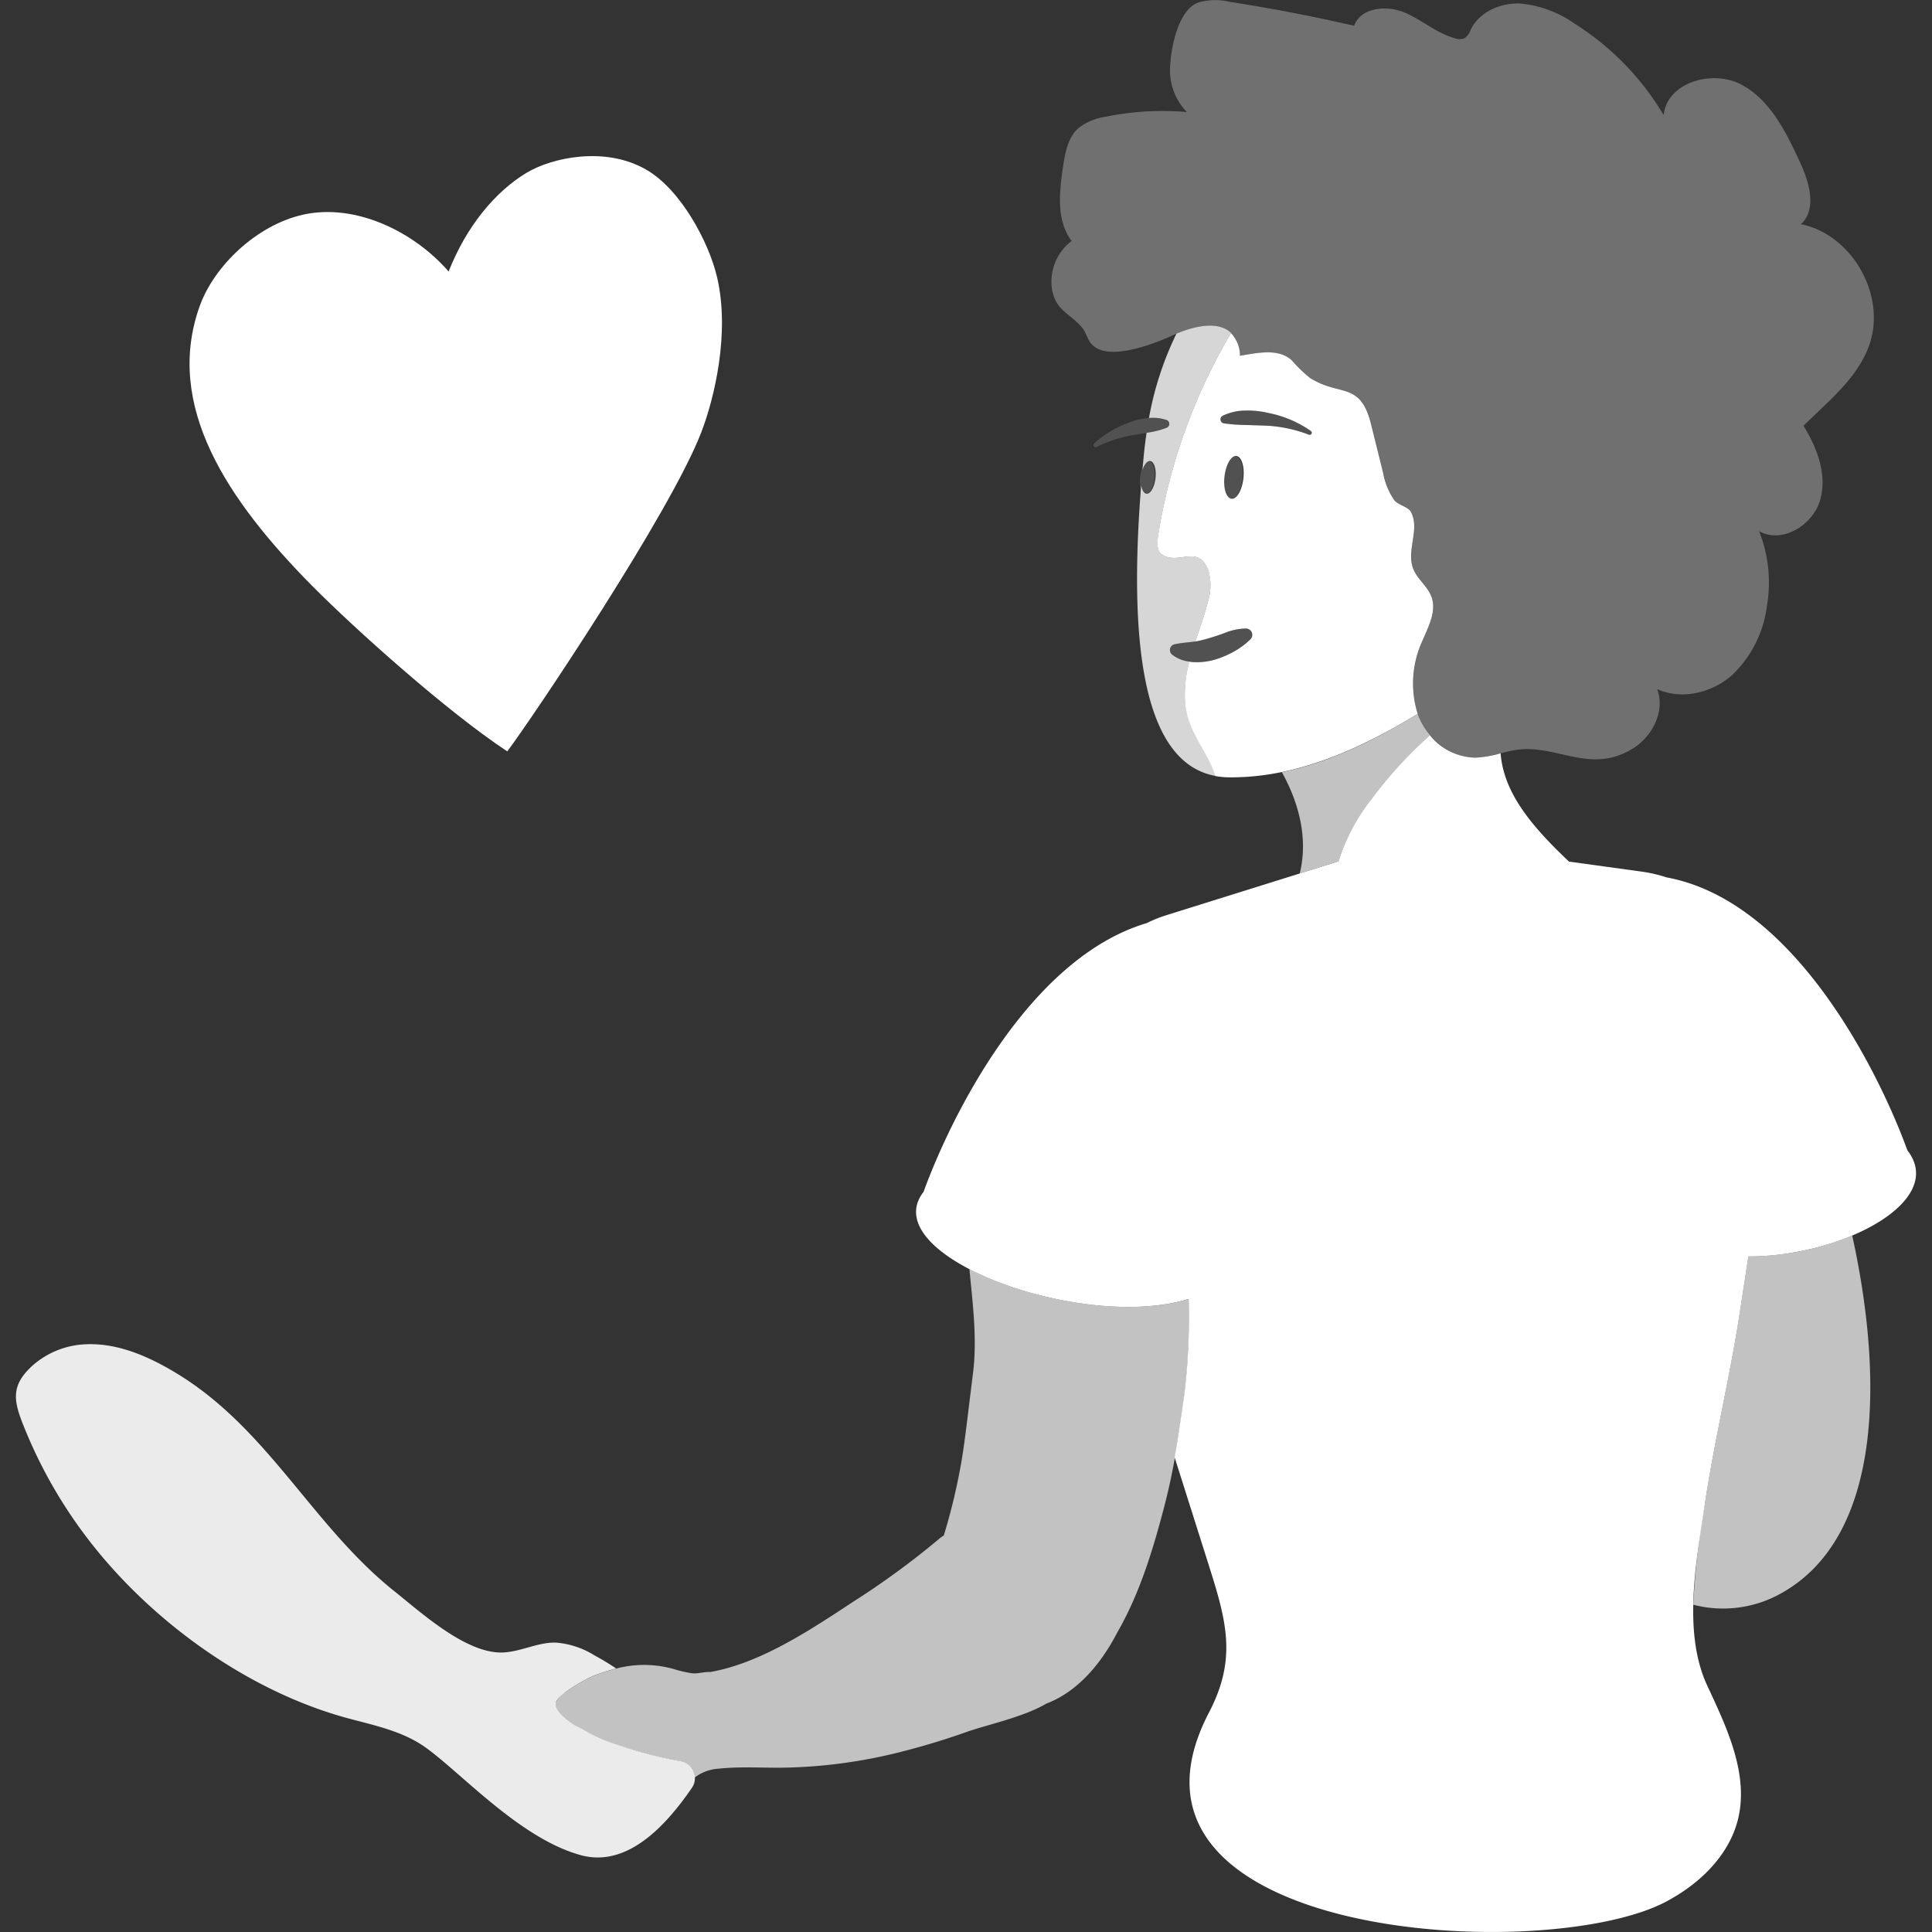
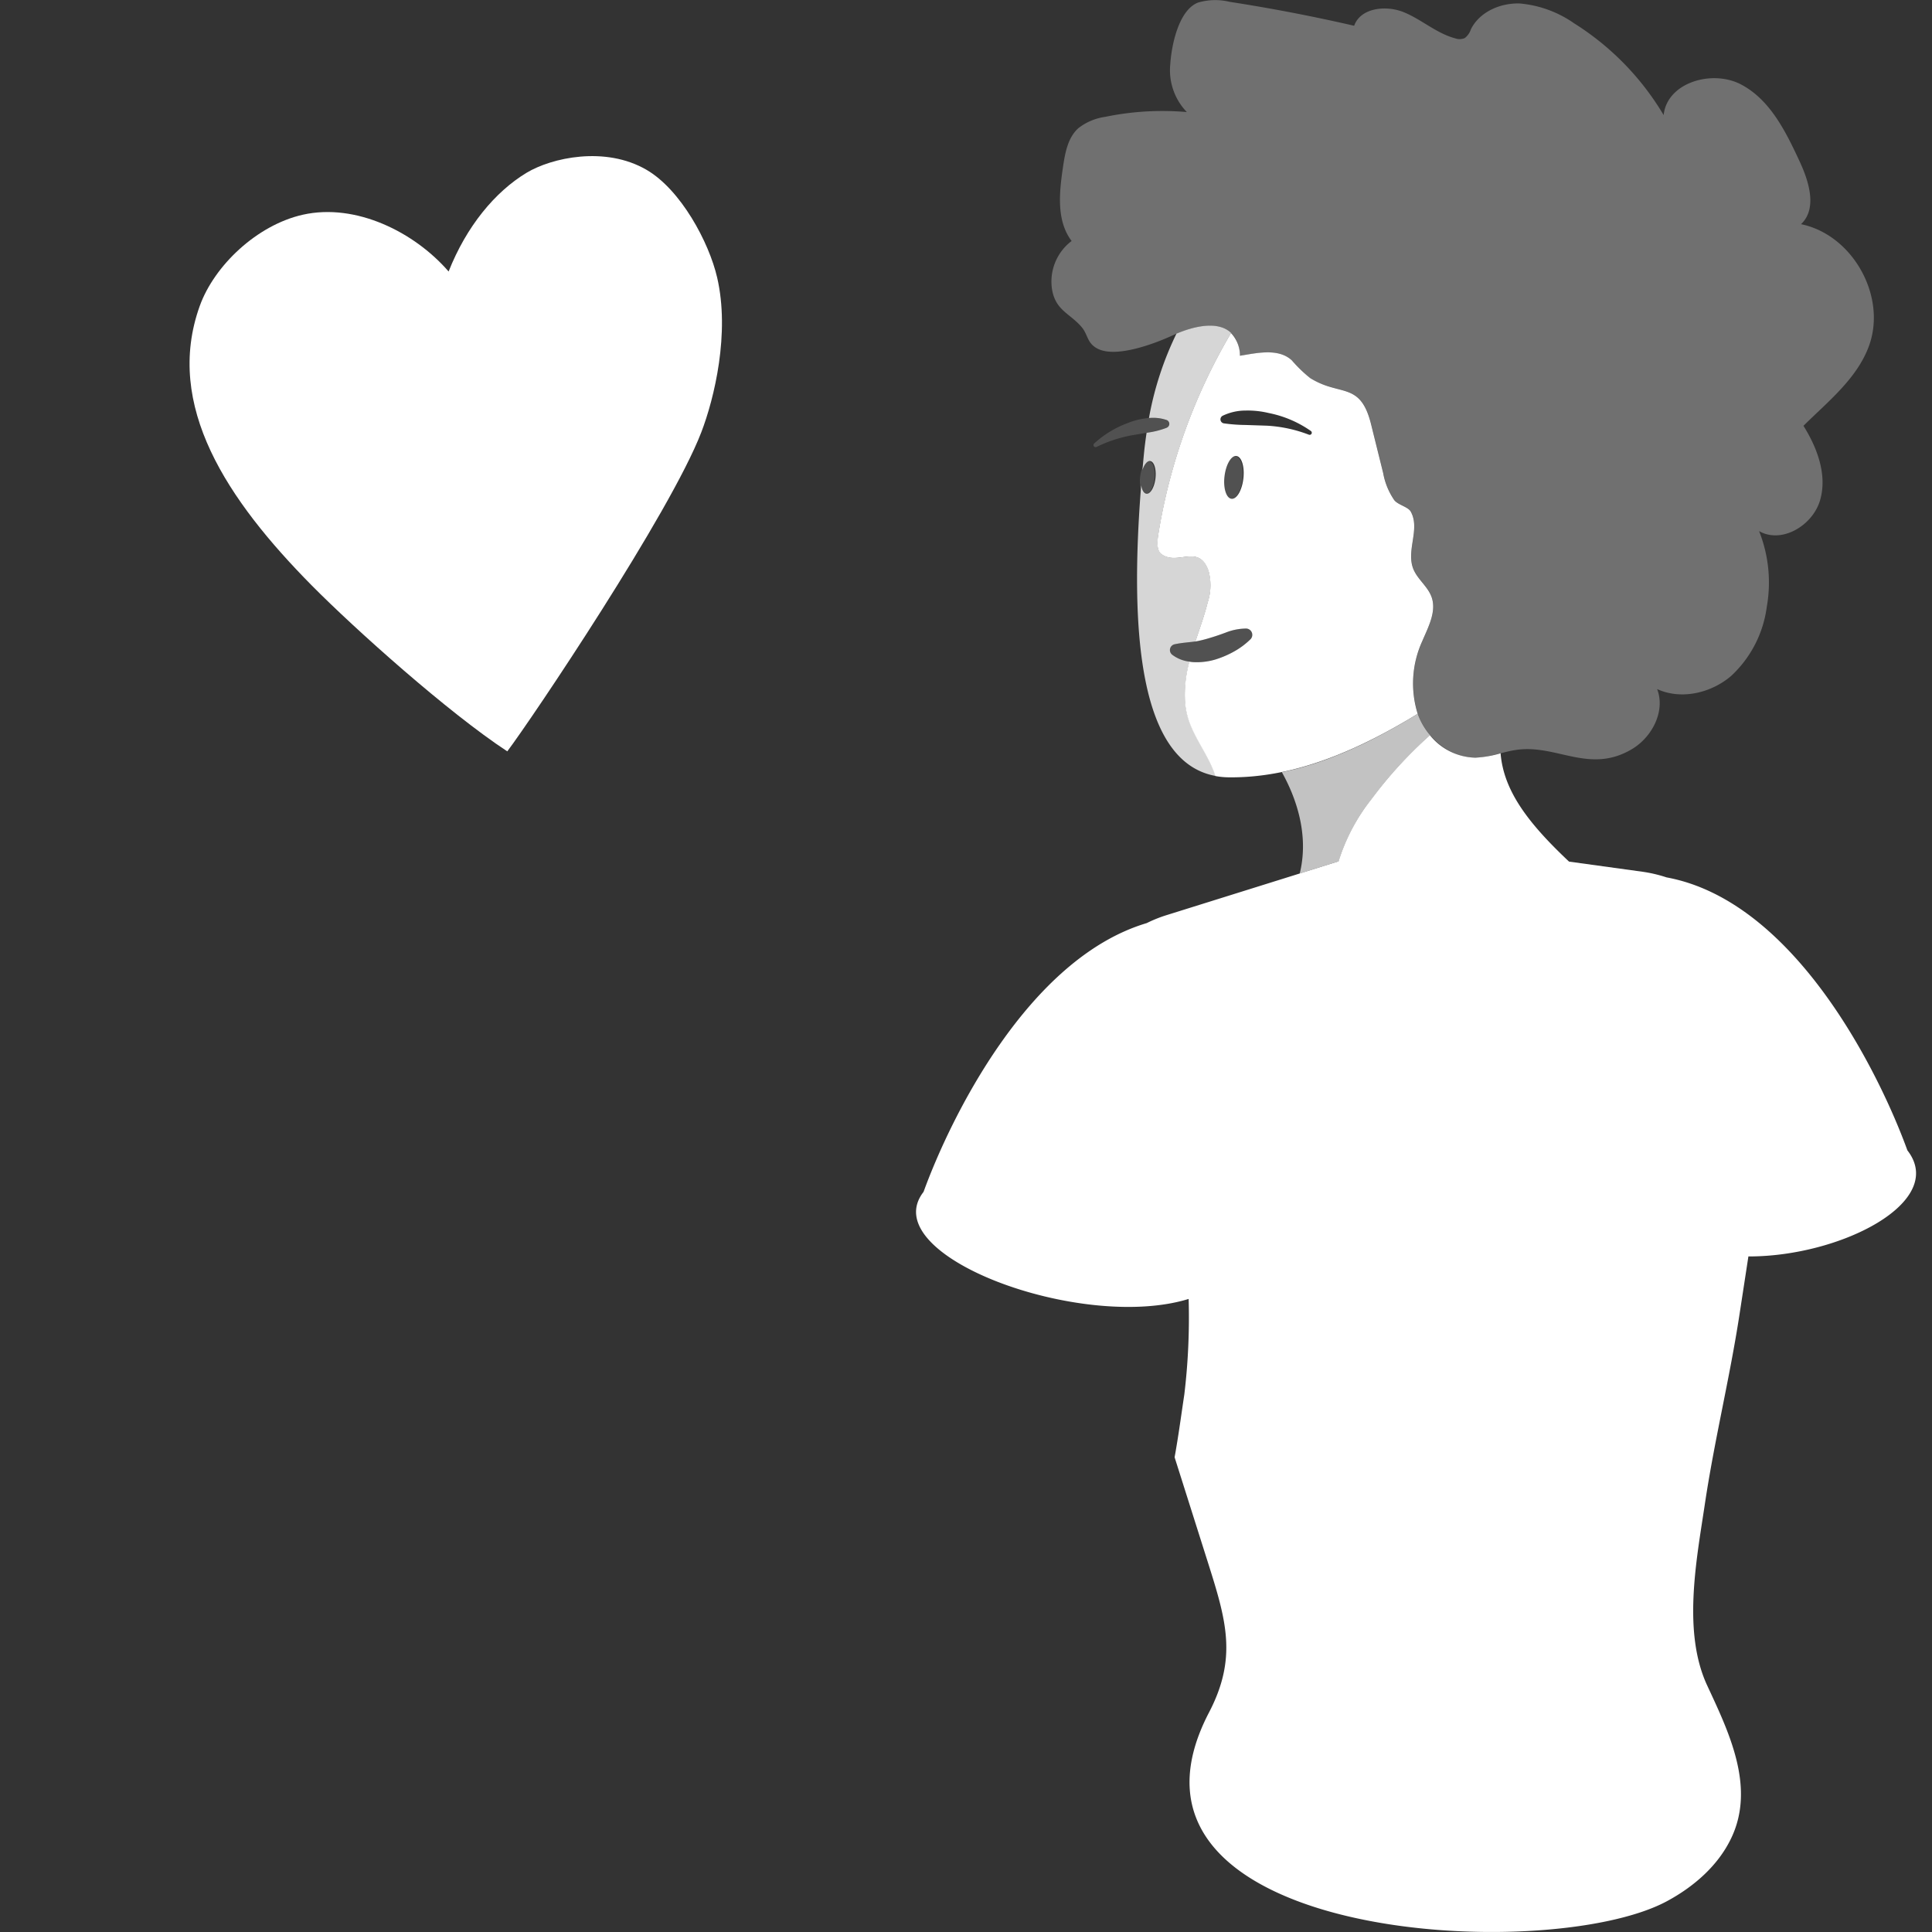
<svg xmlns="http://www.w3.org/2000/svg" viewBox="0 0 300 300">
  <rect x="0" y="0" width="300" height="300" fill="#333333" stroke="none" />
  <g fill="#fff">
    <path d="m 100.41 26.38 c 5.31 3.1 9.68 11.22 10.95 16.72 2 8.63 -.43 18.74 -2.47 24.04 -4.8 12.47 -26.27 44.43 -30.12 49.53 -9.14 -6 -23.55 -18.88 -30.36 -25.76 -13.09 -13.24 -22.94 -27.92 -17.4 -43.38 2.25 -6.28 8.89 -12.59 16.02 -14.19 8.23 -1.84 17.32 2.69 22.63 8.82 2.78 -7.03 7.21 -12.37 12.09 -15.32 3.87 -2.34 12.22 -4.22 18.66 -.46 z" />
    <path d="m 206.55 60.07 c 2.99 .89 5.1 .71 6.36 5.8 l 1.88 7.58 a 10.72 10.72 0 0 0 1.73 4.21 c .6 .74 2.15 1.03 2.55 1.77 1.52 2.75 -.79 6.07 .43 8.98 .65 1.56 2.19 2.63 2.78 4.22 .85 2.27 -.48 4.7 -1.42 6.94 a 15.69 15.69 0 0 0 -.63 11.48 c 1.4 3.67 4.96 6.63 8.89 6.59 2.14 -.02 4.18 -.88 6.29 -1.19 6.26 -.94 11.33 3.77 17.92 -.08 3.19 -1.86 5.31 -5.92 3.99 -9.37 3.73 1.71 8.36 .63 11.48 -2.03 a 17.77 17.77 0 0 0 5.54 -10.71 21.58 21.58 0 0 0 -1.19 -11.79 c 3.53 2.02 8.33 -.88 9.47 -4.79 s -.42 -8.11 -2.58 -11.56 c 3.83 -3.79 8.3 -7.32 10.16 -12.37 2.84 -7.7 -2.5 -17.29 -10.54 -18.94 2.55 -2.4 1.25 -6.61 -.23 -9.78 -2.14 -4.61 -4.57 -9.54 -9.07 -11.91 s -11.51 -.31 -12.03 4.75 a 42.41 42.41 0 0 0 -13.9 -14.25 17.39 17.39 0 0 0 -8.44 -3.08 c -3.03 -.1 -6.27 1.31 -7.6 4.03 a 2.79 2.79 0 0 1 -.94 1.34 2.03 2.03 0 0 1 -1.5 .04 c -2.89 -.77 -5.2 -2.92 -7.96 -4.05 s -6.71 -.71 -7.72 2.1 q -9.6 -2.21 -19.35 -3.72 a 9.44 9.44 0 0 0 -4.89 .12 c -3.03 1.17 -4.13 6.71 -4.31 9.57 a 9.35 9.35 0 0 0 2.57 7.43 43.74 43.74 0 0 0 -12.65 .74 8.74 8.74 0 0 0 -4.2 1.77 c -1.64 1.48 -2.06 3.86 -2.38 6.04 -.58 3.92 -1.05 8.31 1.34 11.47 a 7.9 7.9 0 0 0 -3.03 7.58 c .57 3.2 2.72 3.65 4.53 5.72 1.09 1.25 .83 2.52 2.51 3.41 2.9 1.52 8.92 -.79 11.63 -2.03 4.1 -1.88 10.09 -3.11 10.51 3.15 2.56 -.4 5.94 -1.24 8.06 .72 a 20.77 20.77 0 0 0 2.86 2.76 12.48 12.48 0 0 0 3.08 1.34 z" fill-rule="evenodd" opacity=".3" />
    <path d="m 201.85 135.52 c -.01 .04 -.02 .08 -.03 .12 l 6.05 -1.89 a 29.84 29.84 0 0 1 5.09 -9.64 66.22 66.22 0 0 1 9.1 -9.95 10.74 10.74 0 0 1 -1.84 -3.1 c -.03 -.07 -.04 -.15 -.07 -.22 l -.02 .01 q -.86 .53 -1.72 1.03 l -.28 .17 q -.79 .46 -1.57 .9 l -.43 .24 q -.73 .4 -1.45 .79 c -.18 .1 -.37 .19 -.55 .29 -.45 .23 -.9 .46 -1.34 .69 -.23 .11 -.45 .22 -.68 .33 -.41 .2 -.81 .39 -1.22 .58 -.3 .14 -.59 .26 -.88 .4 -.34 .15 -.68 .31 -1.02 .45 -.51 .22 -1.01 .42 -1.52 .62 -.13 .05 -.26 .11 -.39 .16 q -.99 .39 -1.98 .73 c -.06 .02 -.11 .04 -.17 .06 q -.9 .31 -1.8 .58 c -.1 .03 -.2 .06 -.31 .09 q -.83 .25 -1.66 .46 c -.12 .03 -.23 .06 -.34 .08 q -.82 .2 -1.63 .38 c -.05 .01 -.09 .02 -.14 .03 2.14 3.83 4.24 9.57 2.8 15.61 z" opacity=".7" />
    <path d="m 296.18 178.63 c -4.29 -11.81 -17.38 -38.7 -37.4 -42.39 a 21.46 21.46 0 0 0 -3.76 -.88 l -11.38 -1.57 c -6.33 -5.96 -10.16 -10.98 -10.63 -16.82 a 16.64 16.64 0 0 1 -3.92 .68 9.3 9.3 0 0 1 -7.05 -3.49 66.22 66.22 0 0 0 -9.1 9.95 29.84 29.84 0 0 0 -5.09 9.64 l -26.83 8.39 a 20.84 20.84 0 0 0 -2.96 1.2 c -18.47 5.5 -30.56 30.46 -34.65 41.73 -7.68 9.88 24.48 21.77 41.16 16.63 a 100.01 100.01 0 0 1 -.67 14.84 c -.42 2.78 -.77 5.42 -1.26 8.32 -.08 .48 -.16 .95 -.25 1.42 l 5.15 16.26 c 2.86 9.03 4.63 14.86 .19 23.38 -18.38 35.28 52.34 39.35 71.07 29.32 4.21 -2.26 8.01 -5.55 10.05 -9.87 3.76 -7.93 -.42 -16.46 -3.75 -23.63 -3.86 -8.29 -1.69 -19.4 -.37 -28.19 1.47 -9.87 3.87 -19.58 5.38 -29.45 q .69 -4.5 1.38 -9 c 14.3 .04 30.91 -8.47 24.69 -16.47 z" />
-     <path d="m 271.48 195.1 q -.69 4.5 -1.38 9 c -1.51 9.87 -3.91 19.58 -5.38 29.45 a 123.93 123.93 0 0 0 -1.79 15.63 18.39 18.39 0 0 0 13.43 -1.65 c 16.33 -8.87 15.93 -34.44 11.25 -55.68 a 42.67 42.67 0 0 1 -16.13 3.25 z" opacity=".7" />
    <path d="m 222.27 92.64 c -.59 -1.58 -2.12 -2.66 -2.78 -4.22 -1.22 -2.91 1.09 -6.24 -.43 -8.98 -.41 -.74 -1.96 -1.03 -2.55 -1.77 a 10.72 10.72 0 0 1 -1.73 -4.21 q -.94 -3.79 -1.88 -7.58 c -1.26 -5.09 -3.37 -4.91 -6.36 -5.8 a 12.48 12.48 0 0 1 -3.08 -1.36 20.77 20.77 0 0 1 -2.86 -2.76 c -2.12 -1.96 -5.5 -1.12 -8.06 -.72 a 5.14 5.14 0 0 0 -1.39 -3.53 89.59 89.59 0 0 0 -11.27 31.12 c -.14 .87 -.4 2.53 .43 3.18 2.5 1.95 5.8 -1.69 7.34 2.61 a 8.47 8.47 0 0 1 -.11 4.87 c -.52 2.08 -1.25 4.09 -1.92 6.12 a 18.32 18.32 0 0 0 2.07 -.5 c .85 -.25 1.72 -.54 2.63 -.88 a 8.79 8.79 0 0 1 3.19 -.63 .98 .98 0 0 1 .65 1.68 l -.16 .15 a 11.75 11.75 0 0 1 -2.35 1.72 15.02 15.02 0 0 1 -3 1.28 10.17 10.17 0 0 1 -3.42 .38 c -.18 -.01 -.36 -.04 -.55 -.07 a 19.24 19.24 0 0 0 -.67 6.32 12.02 12.02 0 0 0 .47 2.47 c .95 3.15 3.3 5.92 4.23 8.97 a 11.73 11.73 0 0 0 1.93 .2 c 9.67 .16 19.34 -3.64 29.5 -9.86 a 15.79 15.79 0 0 1 .7 -11.26 c .95 -2.24 2.28 -4.67 1.43 -6.94 z m -29.2 -18.34 c -.21 1.84 -1.04 3.25 -1.85 3.15 s -1.3 -1.66 -1.08 -3.49 1.04 -3.25 1.85 -3.15 1.29 1.66 1.08 3.49 z m 10.56 -6.91 a .33 .33 0 0 1 -.38 .11 h -.01 a 21.39 21.39 0 0 0 -6.53 -1.4 l -3.31 -.11 a 25.54 25.54 0 0 1 -3.35 -.25 h -.01 a .63 .63 0 0 1 -.19 -1.18 8.21 8.21 0 0 1 3.55 -.81 13.96 13.96 0 0 1 3.59 .38 17.23 17.23 0 0 1 6.57 2.8 .33 .33 0 0 1 .07 .46 z" />
    <path d="m 184.04 109.06 a 19.24 19.24 0 0 1 .67 -6.32 5.49 5.49 0 0 1 -2.7 -1.08 .92 .92 0 0 1 .39 -1.62 l .09 -.02 c 1.01 -.2 1.85 -.26 2.7 -.36 l .45 -.06 c .67 -2.03 1.4 -4.05 1.92 -6.12 a 8.47 8.47 0 0 0 .11 -4.87 c -1.54 -4.3 -4.85 -.66 -7.34 -2.61 -.83 -.65 -.57 -2.31 -.43 -3.18 a 89.59 89.59 0 0 1 11.27 -31.12 c -1.96 -1.88 -5.57 -1.12 -8.49 .11 a 49.99 49.99 0 0 0 -4.27 13.1 6.52 6.52 0 0 1 2.74 .31 .64 .64 0 0 1 .03 1.19 l -.01 .01 a 13.13 13.13 0 0 1 -2.77 .73 l -.36 .06 c -.16 1.07 -.3 2.15 -.41 3.27 q -.12 1.25 -.23 2.49 c .28 -.86 .74 -1.43 1.19 -1.38 .62 .07 .99 1.27 .83 2.67 s -.79 2.48 -1.41 2.41 c -.4 -.05 -.69 -.57 -.81 -1.31 -1.83 22.92 -.23 43 11.56 45.13 -.93 -3.06 -3.27 -5.82 -4.23 -8.97 a 12.02 12.02 0 0 1 -.49 -2.46 z" opacity=".8" />
    <ellipse cx="178.27" cy="74.13" opacity=".15" rx="2.56" ry="1.13" transform="matrix(.114 -.993 .993 .114 84.22 242.75)" />
    <ellipse cx="191.6" cy="74.13" opacity=".15" rx="3.35" ry="1.48" transform="matrix(.114 -.993 .993 .114 96.03 256)" />
    <path d="m 182.48 100.02 c 1.01 -.2 1.85 -.26 2.7 -.36 a 14.6 14.6 0 0 0 2.52 -.56 c .85 -.25 1.72 -.54 2.63 -.88 a 8.79 8.79 0 0 1 3.19 -.63 .98 .98 0 0 1 .65 1.68 l -.16 .15 a 11.75 11.75 0 0 1 -2.35 1.72 15.02 15.02 0 0 1 -3 1.28 10.17 10.17 0 0 1 -3.42 .38 5.73 5.73 0 0 1 -3.24 -1.14 .92 .92 0 0 1 .39 -1.62 z" opacity=".15" />
-     <path d="m 189.86 64.55 a 8.21 8.21 0 0 1 3.55 -.81 13.96 13.96 0 0 1 3.59 .38 17.23 17.23 0 0 1 6.57 2.8 .33 .33 0 0 1 -.32 .57 h -.01 a 21.39 21.39 0 0 0 -6.53 -1.4 l -3.31 -.11 a 25.54 25.54 0 0 1 -3.35 -.25 h -.01 a .63 .63 0 0 1 -.19 -1.18 z" opacity=".15" />
    <path d="m 181.15 66.42 a 13.13 13.13 0 0 1 -2.77 .73 l -2.74 .46 a 21.38 21.38 0 0 0 -5.37 1.79 .33 .33 0 0 1 -.44 -.15 .33 .33 0 0 1 .07 -.38 15.78 15.78 0 0 1 5.19 -3.17 11.18 11.18 0 0 1 2.98 -.76 6.78 6.78 0 0 1 3.07 .29 .64 .64 0 0 1 .03 1.19 z" opacity=".15" />
-     <path d="m 184.59 201.7 c -9.75 3 -24.78 .19 -34.06 -4.64 .51 5.43 1.26 10.99 .52 16.46 l -1.01 8.19 c -.28 2.18 -.56 4.36 -.98 6.52 a 91.96 91.96 0 0 1 -2.51 10.2 l -.4 .25 a 126.76 126.76 0 0 1 -13.61 10 c -6.63 4.35 -14.33 9.55 -22.25 10.95 -.86 -.06 -1.88 .28 -2.77 .2 a 17.74 17.74 0 0 1 -2.79 -.63 16.92 16.92 0 0 0 -9.07 -.1 31.7 31.7 0 0 0 -3.45 1.1 c -.08 .03 -.18 .07 -.29 .12 l -.1 .05 c -.09 .04 -.2 .09 -.31 .15 l -.1 .05 c -.31 .16 -.68 .35 -1.07 .57 l -.01 .01 a 24.49 24.49 0 0 0 -2.5 1.6 4.46 4.46 0 0 0 -1.54 1.61 c -.43 1.3 2.3 3.2 3.07 3.62 .32 .18 .64 .32 .96 .47 a 23.28 23.28 0 0 0 5.39 2.44 64.48 64.48 0 0 0 9.98 2.61 2.66 2.66 0 0 1 2.2 2.5 6.82 6.82 0 0 1 3.69 -1.36 c 3.54 -.38 7.14 -.08 10.7 -.17 a 78.98 78.98 0 0 0 16.35 -2.13 113.76 113.76 0 0 0 11.57 -3.44 c 2.99 -1.05 8.92 -2.34 12.26 -4.36 3.96 -1.49 7.89 -4.99 11.03 -11.05 3.34 -5.79 5.37 -12.28 7.09 -18.77 a 94.2 94.2 0 0 0 2.1 -9.86 c .49 -2.9 .84 -5.54 1.26 -8.32 a 100.01 100.01 0 0 0 .65 -14.84 z" opacity=".7" />
-     <path d="m 105.72 273.48 a 64.48 64.48 0 0 1 -9.98 -2.61 23.28 23.28 0 0 1 -5.39 -2.44 c -.32 -.15 -.64 -.3 -.96 -.47 -.77 -.42 -3.5 -2.31 -3.07 -3.62 .44 -1.34 4.9 -3.78 5.91 -4.16 a 31.7 31.7 0 0 1 3.45 -1.1 c -1.11 -.74 -2.25 -1.43 -3.43 -2.07 a 13.16 13.16 0 0 0 -6 -1.95 c -2.85 -.04 -5.46 1.47 -8.29 1.54 -5.63 .13 -12.52 -6.16 -16.68 -9.48 -12.79 -10.2 -19.59 -25.23 -33.89 -33.89 -4.34 -2.63 -9.24 -4.78 -14.3 -4.48 a 13.24 13.24 0 0 0 -8.1 3.35 c -3.05 2.82 -2.99 5 -1.59 8.63 a 73.56 73.56 0 0 0 9.76 17.59 c 9.78 13.08 25.12 24.25 40.89 28.5 4.09 1.1 8.5 2 12.01 4.51 5.67 4.06 14.7 14.16 24.13 16.74 7.46 2.04 13.56 -5.08 17.26 -10.47 a 2.67 2.67 0 0 0 -1.73 -4.12 z" opacity=".9" />
  </g>
</svg>